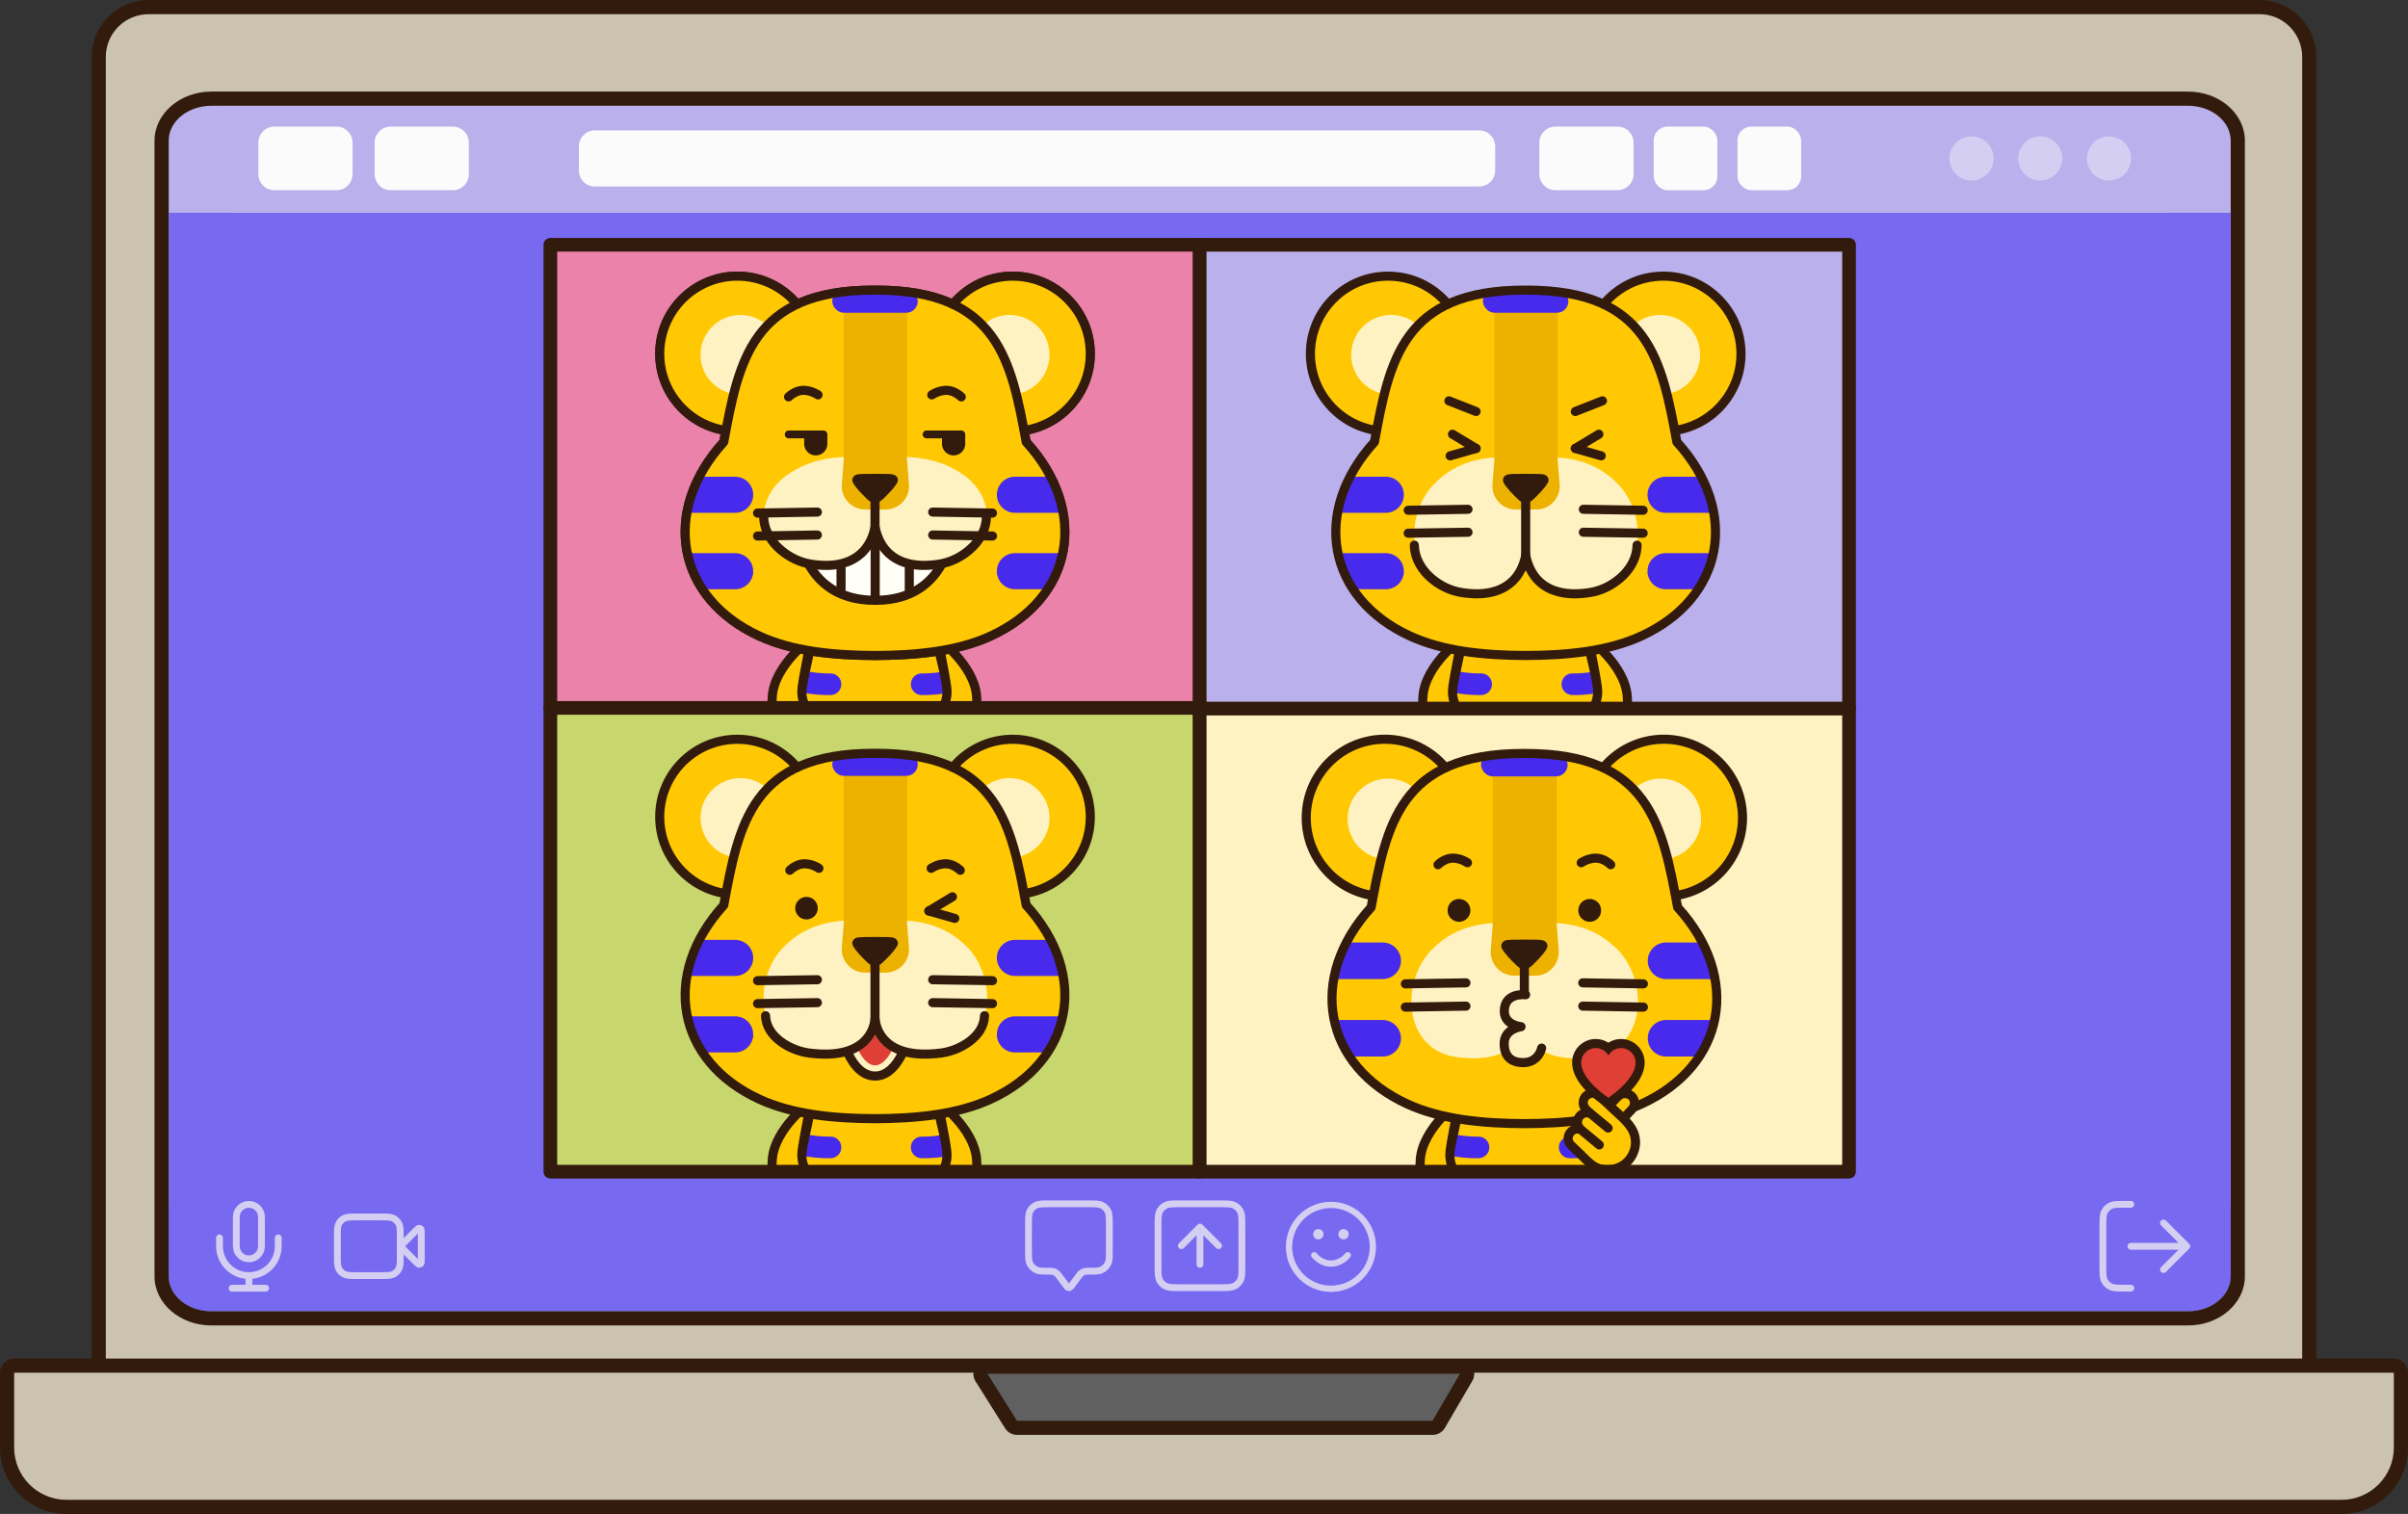
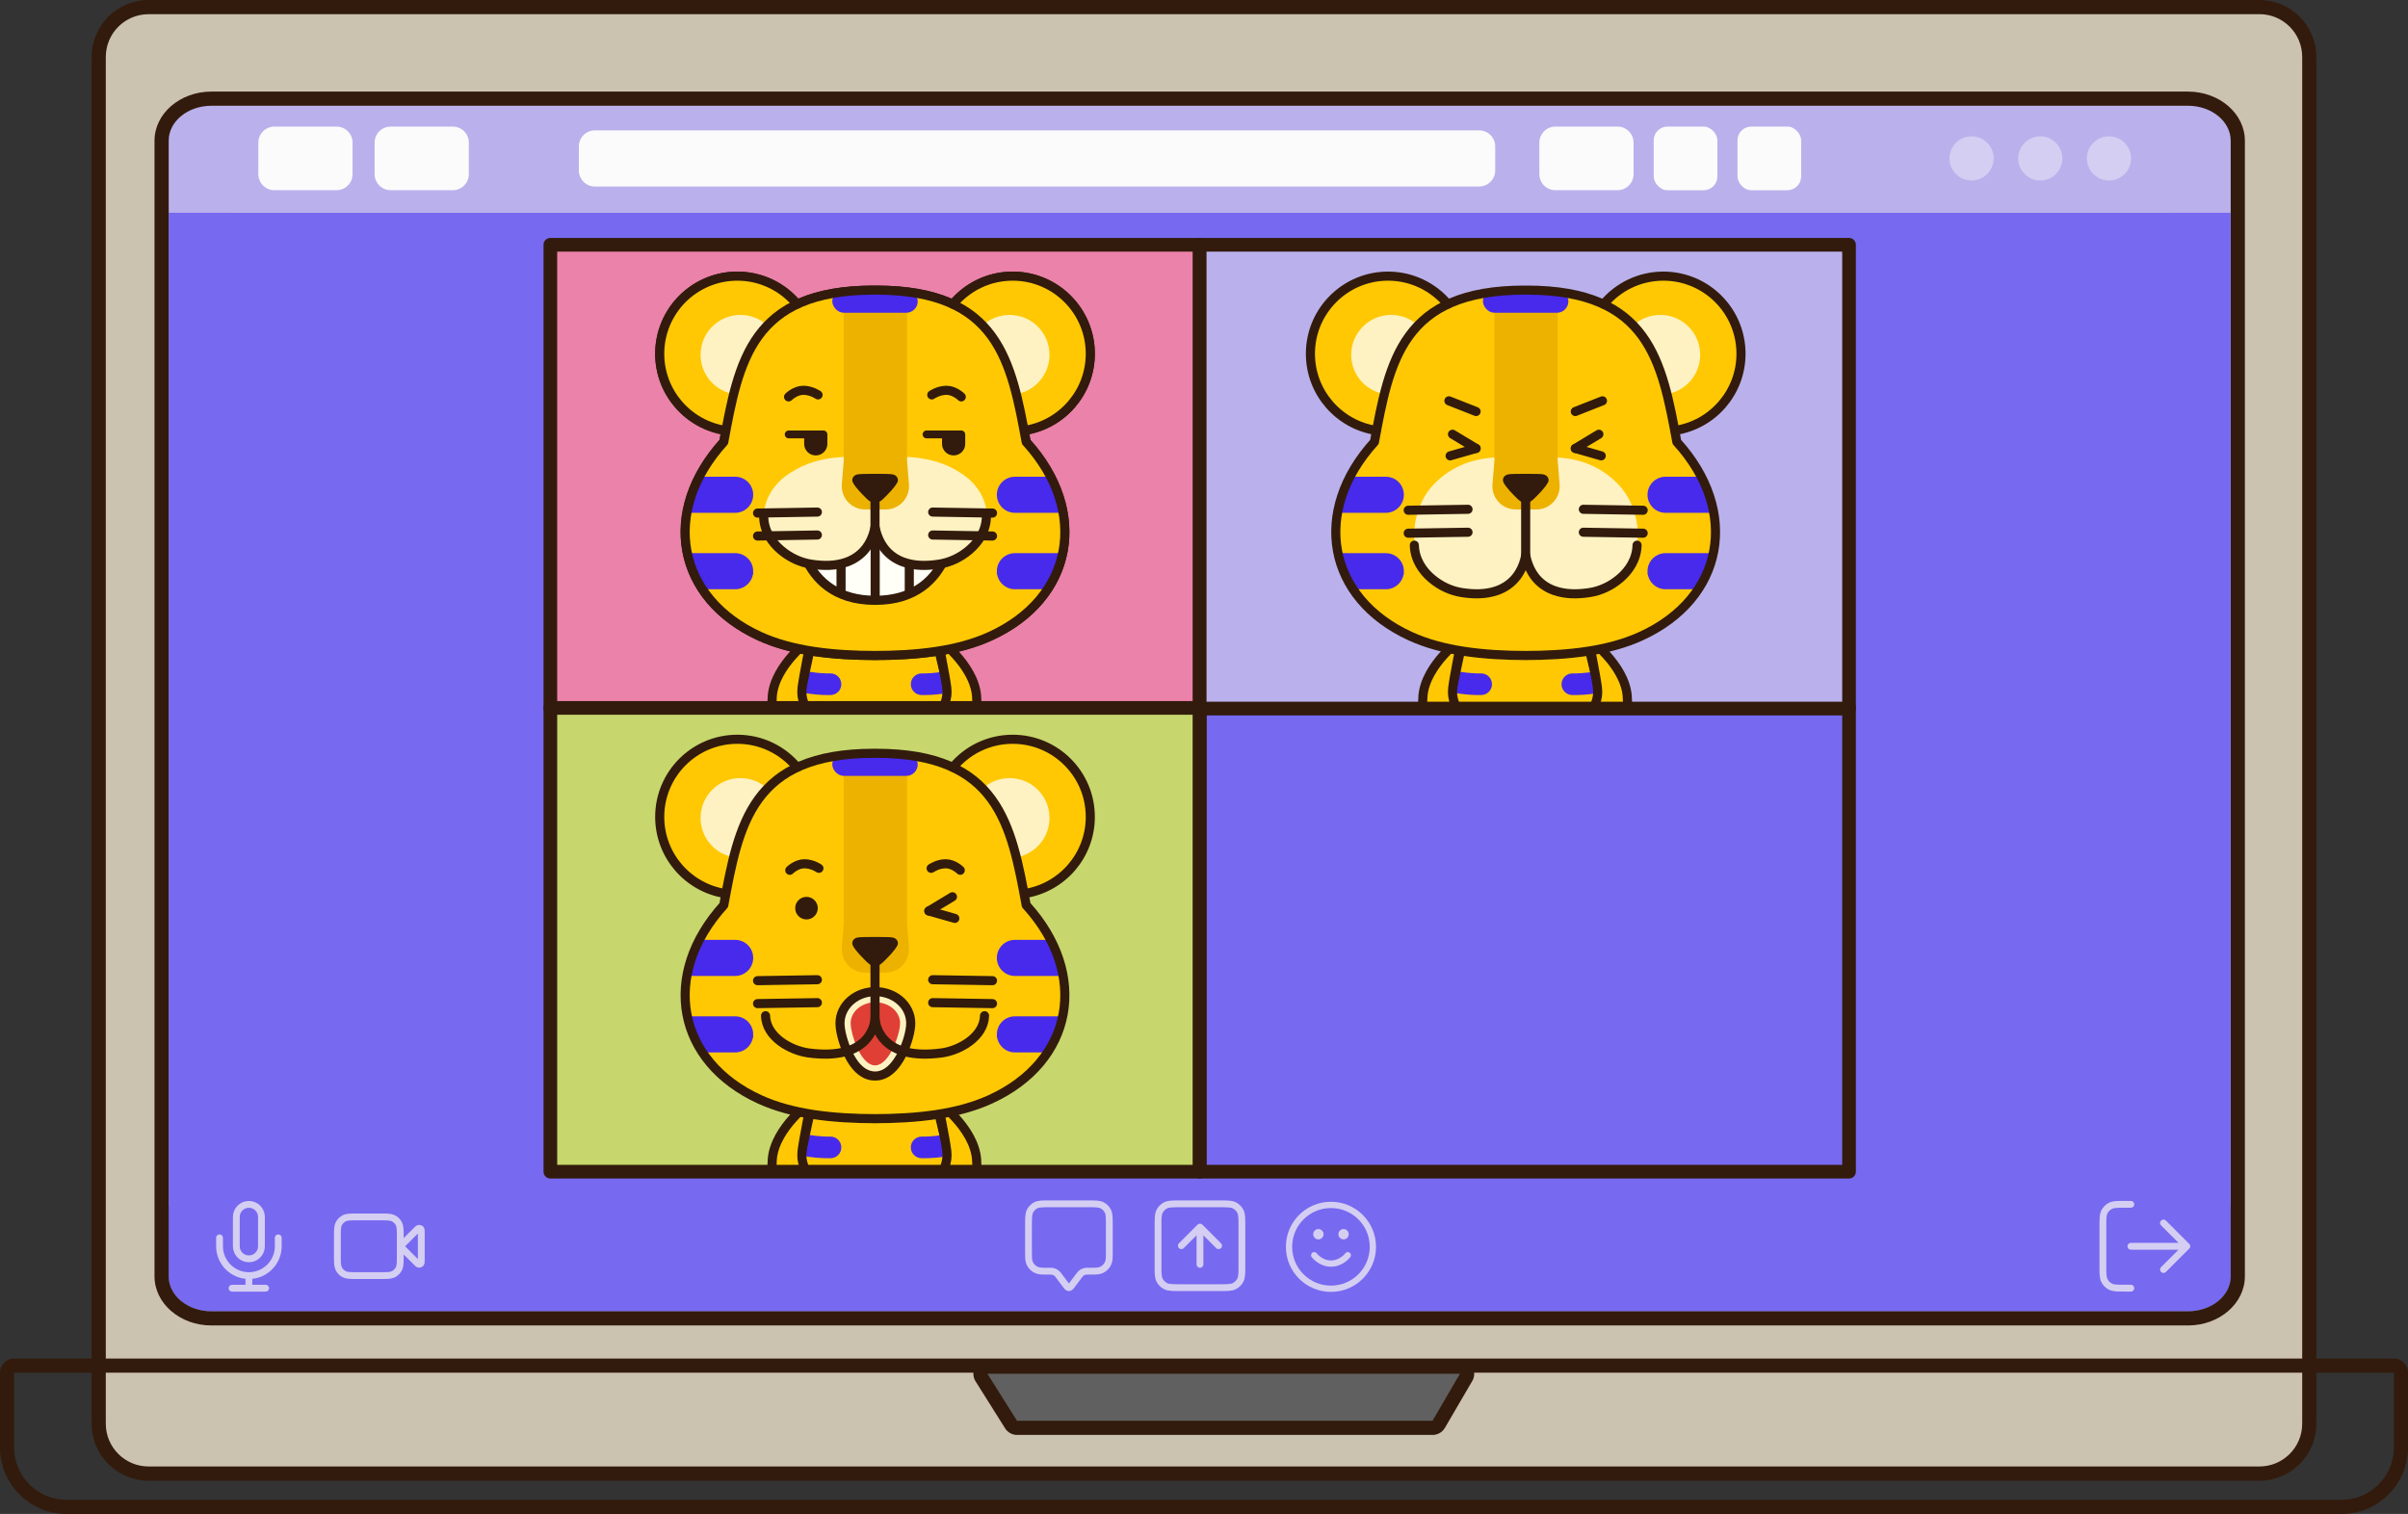
<svg xmlns="http://www.w3.org/2000/svg" id="Capa_2" data-name="Capa 2" viewBox="0 0 528.93 332.58">
  <rect x="0" y="0" width="528.93" height="332.58" fill="#333333" stroke="none" />
  <defs>
    <style>      .cls-1 {        fill: #7769f0;      }      .cls-2, .cls-3 {        fill: #fffef7;      }      .cls-4 {        clip-path: url(#clippath-4);      }      .cls-5 {        fill: #fff2c2;      }      .cls-6 {        fill: #d7d7d7;      }      .cls-7, .cls-8, .cls-9 {        fill: #ffc803;      }      .cls-10 {        fill: #321b0c;      }      .cls-11 {        fill: #bab1ec;      }      .cls-12 {        fill: #606060;      }      .cls-8, .cls-13, .cls-14, .cls-15, .cls-3, .cls-16 {        stroke-linejoin: round;      }      .cls-8, .cls-13, .cls-9, .cls-15, .cls-3, .cls-16 {        stroke-linecap: round;      }      .cls-8, .cls-14, .cls-9, .cls-3, .cls-16 {        stroke: #321b0c;      }      .cls-8, .cls-9, .cls-3, .cls-16 {        stroke-width: 2px;      }      .cls-17, .cls-18, .cls-19, .cls-20 {        fill: #482aec;      }      .cls-21 {        fill: #fbfbfb;      }      .cls-22 {        clip-path: url(#clippath-1);      }      .cls-23 {        fill: #f2f2f2;      }      .cls-24, .cls-25 {        fill: #e03f36;      }      .cls-26 {        fill: #c7d76d;      }      .cls-18 {        stroke-width: .61px;      }      .cls-18, .cls-25, .cls-19, .cls-9, .cls-20 {        stroke-miterlimit: 10;      }      .cls-18, .cls-19, .cls-20 {        stroke: #482aec;      }      .cls-25 {        stroke: #e03f36;      }      .cls-13 {        stroke-width: 1.5px;      }      .cls-13, .cls-14, .cls-15, .cls-16 {        fill: none;      }      .cls-13, .cls-15 {        stroke: #d4cef2;      }      .cls-27 {        clip-path: url(#clippath-3);      }      .cls-19 {        stroke-width: .61px;      }      .cls-28 {        fill: #edb200;      }      .cls-29 {        fill: #ccc2b0;      }      .cls-14 {        stroke-width: 3px;      }      .cls-30 {        fill: #eb82aa;      }      .cls-31 {        clip-path: url(#clippath-2);      }      .cls-15 {        stroke-width: 1.38px;      }      .cls-32 {        fill: #d4cef2;      }      .cls-33 {        fill: #ccc2b0;      }      .cls-34 {        clip-path: url(#clippath);      }      .cls-20 {        stroke-width: .62px;      }    </style>
    <clipPath id="clippath">
      <path class="cls-23" d="M37.05,280.38c0,4.24,4.2,7.68,9.38,7.68h434.18c5.18,0,9.38-3.44,9.38-7.68V30.91c0-4.24-4.2-7.68-9.38-7.68H46.43c-5.18,0-9.38,3.44-9.38,7.68v249.47Z" />
    </clipPath>
    <clipPath id="clippath-1">
      <rect class="cls-14" x="120.89" y="53.77" width="142.63" height="101.88" />
    </clipPath>
    <clipPath id="clippath-2">
      <rect class="cls-14" x="120.89" y="155.51" width="142.63" height="101.88" />
    </clipPath>
    <clipPath id="clippath-3">
-       <rect class="cls-14" x="263.52" y="155.51" width="142.63" height="101.88" />
-     </clipPath>
+       </clipPath>
    <clipPath id="clippath-4">
      <rect class="cls-14" x="263.52" y="53.77" width="142.63" height="101.88" />
    </clipPath>
  </defs>
  <g id="Escenas">
    <g>
      <g>
        <g>
          <path class="cls-33" d="M32.63,1.56h463.67c6.04,0,10.95,4.91,10.95,10.95v300.26c0,6.04-4.91,10.95-10.95,10.95H32.63c-6.04,0-10.95-4.91-10.95-10.95V12.51c0-6.04,4.91-10.95,10.95-10.95Z" />
          <path class="cls-10" d="M496.3,3.11c5.19,0,9.39,4.21,9.39,9.39v300.26c0,5.19-4.21,9.39-9.39,9.39H32.63c-5.19,0-9.39-4.21-9.39-9.39V12.51c0-5.19,4.21-9.39,9.39-9.39h463.67M496.3,0H32.63c-6.9,0-12.5,5.61-12.5,12.51v300.26c0,6.9,5.61,12.51,12.5,12.51h463.67c6.9,0,12.5-5.61,12.5-12.51V12.51c0-6.9-5.61-12.51-12.5-12.51h0Z" />
        </g>
        <g>
-           <path class="cls-29" d="M14.59,331.02c-7.19,0-13.03-5.85-13.03-13.03v-16.44c0-.86.7-1.56,1.56-1.56h522.7c.86,0,1.56.7,1.56,1.56v16.44c0,7.19-5.85,13.03-13.03,13.03H14.59Z" />
          <path class="cls-10" d="M525.82,301.55v16.44c0,6.34-5.14,11.48-11.48,11.48H14.59c-6.34,0-11.48-5.14-11.48-11.48v-16.44h522.7M525.82,298.44H3.11c-1.72,0-3.11,1.39-3.11,3.11v16.44c0,8.04,6.54,14.59,14.59,14.59h499.75c8.04,0,14.59-6.54,14.59-14.59v-16.44c0-1.72-1.39-3.11-3.11-3.11h0Z" />
        </g>
        <g>
          <path class="cls-12" d="M223.39,313.66c-.54,0-1.03-.28-1.32-.73l-6.49-10.32c-.3-.48-.32-1.08-.04-1.58.27-.5.8-.8,1.36-.8h103.78c.56,0,1.07.3,1.35.78.28.48.28,1.08,0,1.56l-6.02,10.32c-.28.48-.79.77-1.34.77h-91.27Z" />
          <path class="cls-10" d="M320.68,301.79h0M320.68,301.79l-6.02,10.32h-91.27l-6.49-10.32h103.78M320.69,298.67h-103.78c-1.13,0-2.18.62-2.72,1.61-.55.99-.51,2.2.09,3.16l6.49,10.32c.57.91,1.56,1.46,2.64,1.46h91.27c1.11,0,2.13-.59,2.69-1.54l5.97-10.22c.31-.48.48-1.05.48-1.66,0-1.72-1.39-3.11-3.11-3.11h0ZM320.68,304.9h0,0Z" />
        </g>
      </g>
      <g>
        <g>
          <path class="cls-23" d="M37.05,280.38c0,4.24,4.2,7.68,9.38,7.68h434.18c5.18,0,9.38-3.44,9.38-7.68V30.91c0-4.24-4.2-7.68-9.38-7.68H46.43c-5.18,0-9.38,3.44-9.38,7.68v249.47Z" />
          <g class="cls-34">
            <path class="cls-1" d="M39.16,21.46h448.71c1.16,0,2.11.95,2.11,2.11v264.44c0,1.16-.95,2.11-2.11,2.11H39.16c-1.16,0-2.11-.95-2.11-2.11V23.57c0-1.16.95-2.11,2.11-2.11Z" />
            <g>
              <rect class="cls-6" x="50.95" y="22.95" width="425.47" height="23.78" />
              <rect class="cls-11" x="36.86" y="20.62" width="454.83" height="26.12" />
              <rect class="cls-1" x="36.86" y="264.84" width="454.83" height="26.12" />
              <g>
                <circle class="cls-32" cx="463.25" cy="34.8" r="4.85" />
                <path class="cls-32" d="M443.31,34.8c0,2.68,2.17,4.85,4.85,4.85,2.68,0,4.84-2.17,4.84-4.85,0-2.68-2.17-4.85-4.84-4.85s-4.85,2.17-4.85,4.85Z" />
                <circle class="cls-32" cx="433.07" cy="34.8" r="4.85" />
              </g>
              <rect class="cls-21" x="381.65" y="27.81" width="13.98" height="13.98" rx="3.02" ry="3.02" />
              <rect class="cls-21" x="363.25" y="27.81" width="13.98" height="13.98" rx="3.02" ry="3.02" />
              <path class="cls-21" d="M341.65,27.81h13.65c1.94,0,3.52,1.58,3.52,3.52v6.93c0,1.95-1.58,3.52-3.52,3.52h-13.65c-1.95,0-3.52-1.58-3.52-3.52v-6.93c0-1.94,1.58-3.52,3.52-3.52Z" />
              <g>
                <path class="cls-21" d="M85.81,27.81h13.65c1.94,0,3.52,1.58,3.52,3.52v6.93c0,1.95-1.58,3.52-3.52,3.52h-13.65c-1.94,0-3.52-1.58-3.52-3.52v-6.93c0-1.94,1.58-3.52,3.52-3.52Z" />
                <path class="cls-21" d="M60.27,27.81h13.65c1.94,0,3.52,1.58,3.52,3.52v6.93c0,1.95-1.58,3.52-3.52,3.52h-13.65c-1.95,0-3.52-1.58-3.52-3.52v-6.93c0-1.95,1.58-3.52,3.52-3.52Z" />
              </g>
              <path class="cls-21" d="M130.67,28.64h194.24c1.95,0,3.52,1.58,3.52,3.52v5.29c0,1.94-1.58,3.52-3.52,3.52h-194.24c-1.95,0-3.52-1.58-3.52-3.52v-5.29c0-1.94,1.58-3.52,3.52-3.52Z" />
              <g>
                <g>
                  <path id="mic" class="cls-13" d="M61.12,271.93v1.84c0,3.56-2.89,6.45-6.45,6.45M48.22,271.93v1.84c0,3.56,2.89,6.45,6.45,6.45M54.67,280.22v2.76M50.98,282.99h7.37M54.67,276.54c-1.53,0-2.76-1.24-2.76-2.76v-6.45c0-1.53,1.24-2.76,2.76-2.76s2.76,1.24,2.76,2.76v6.45c0,1.53-1.24,2.76-2.76,2.76Z" />
                  <g id="camera">
                    <path class="cls-13" d="M92.54,270.95c0-.56,0-.84-.11-.97-.1-.11-.24-.17-.39-.16-.17.01-.37.21-.76.61l-3.35,3.35,3.35,3.35c.39.39.59.59.76.61.15.01.29-.05.39-.16.11-.13.11-.41.11-.97v-5.65Z" />
                    <path class="cls-13" d="M74.11,271.75c0-1.55,0-2.32.3-2.91.26-.52.69-.94,1.21-1.21.59-.3,1.37-.3,2.91-.3h4.97c1.55,0,2.32,0,2.91.3.52.26.94.69,1.21,1.21.3.59.3,1.37.3,2.91v4.05c0,1.55,0,2.32-.3,2.91-.26.52-.69.94-1.21,1.21-.59.3-1.37.3-2.91.3h-4.97c-1.55,0-2.32,0-2.91-.3-.52-.26-.94-.69-1.21-1.21-.3-.59-.3-1.37-.3-2.91v-4.05Z" />
                  </g>
                </g>
                <path id="log_out" data-name="log out" class="cls-13" d="M475.22,278.89l5.12-5.12M480.34,273.78l-5.12-5.12M480.34,273.78h-12.28M468.05,264.56h-1.23c-1.72,0-2.58,0-3.24.33-.58.29-1.05.76-1.34,1.34-.33.66-.33,1.52-.33,3.24v8.6c0,1.72,0,2.58.33,3.24.29.58.76,1.05,1.34,1.34.66.33,1.52.33,3.24.33h1.23" />
                <g>
                  <path class="cls-13" d="M267.67,273.65l-4.09-4.09M263.58,269.56l-4.09,4.09M263.58,269.56v8.19M259.28,282.87h8.6c1.72,0,2.58,0,3.24-.33.58-.29,1.05-.76,1.34-1.34.33-.66.33-1.52.33-3.24v-8.6c0-1.72,0-2.58-.33-3.24-.29-.58-.76-1.05-1.34-1.34-.66-.33-1.52-.33-3.24-.33h-8.6c-1.72,0-2.58,0-3.24.33-.58.29-1.05.76-1.34,1.34-.33.66-.33,1.52-.33,3.24v8.6c0,1.72,0,2.58.33,3.24.29.58.76,1.05,1.34,1.34.66.33,1.52.33,3.24.33Z" />
                  <path class="cls-13" d="M225.92,269.18c0-1.66,0-2.49.32-3.12.28-.56.74-1.01,1.29-1.29.63-.32,1.46-.32,3.12-.32h8.29c1.66,0,2.49,0,3.12.32.56.28,1.01.74,1.29,1.29.32.63.32,1.46.32,3.12v5.63c0,1.38,0,2.07-.23,2.61-.3.73-.88,1.3-1.6,1.6-.54.23-1.23.23-2.61.23-.48,0-.72,0-.95.05-.3.07-.58.21-.81.41-.18.15-.32.34-.61.73l-1.44,1.92c-.21.29-.32.43-.45.48-.11.04-.24.04-.36,0-.13-.05-.24-.19-.45-.48l-1.44-1.92c-.29-.39-.43-.58-.61-.73-.24-.2-.51-.34-.81-.41-.22-.05-.46-.05-.95-.05-1.38,0-2.07,0-2.61-.23-.73-.3-1.3-.88-1.6-1.6-.23-.54-.23-1.23-.23-2.61v-5.63Z" />
                  <path class="cls-15" d="M288.67,275.74s1.38,1.84,3.69,1.84,3.69-1.84,3.69-1.84M295.11,271.13h0M289.59,271.13h0M301.56,273.9c0,5.09-4.12,9.21-9.21,9.21s-9.21-4.12-9.21-9.21,4.12-9.21,9.21-9.21,9.21,4.12,9.21,9.21ZM295.58,271.13c0,.25-.21.46-.46.46s-.46-.21-.46-.46.21-.46.46-.46.46.21.46.46ZM290.05,271.13c0,.25-.21.46-.46.46s-.46-.21-.46-.46.21-.46.46-.46.46.21.46.46Z" />
                </g>
              </g>
            </g>
          </g>
        </g>
        <g>
          <g>
            <g class="cls-22">
              <g>
                <rect class="cls-30" x="120.89" y="53.4" width="142.63" height="101.88" />
                <g>
                  <g>
                    <path class="cls-7" d="M210.88,164.1c.01,1.95-.15,3.77-.61,5.32-.21.74-.49,1.43-.84,2.04-.61,1.06-1.29,2.03-2.02,2.91h-30.84c-.43-.66-.82-1.38-1.17-2.16-1.28-2.86-1.86-5.59-1.94-8.33-.18-5.56,1.65-11.1,3.63-17.59.76-2.51.95-4.71,1.07-4.71,0,0,12.86,3.05,27.75,0,0,0,.47,1.26,1.13,3.28.45,1.37.96,3.07,1.48,4.98.42,1.52.82,3.16,1.18,4.85.35,1.67.66,3.4.87,5.09.18,1.4.28,2.78.3,4.1,0,.07,0,.15,0,.22Z" />
                    <g>
                      <path class="cls-17" d="M210.57,161.32c-1.04.18-2.04.31-2.98.4-2.66.25-4.73.19-5.23.17-1.31-.05-2.34-1.16-2.28-2.47.05-1.31,1.15-2.34,2.47-2.28,1.45.05,4.28-.02,7.16-.51.35,1.54.66,3.13.87,4.69Z" />
                      <path class="cls-17" d="M210.88,165.3c.02,1.8-.15,3.47-.61,4.9-.78.11-1.53.2-2.25.26-3.09.29-5.41.23-5.64.23-1.31-.03-2.35-1.12-2.31-2.44.03-1.31,1.13-2.35,2.44-2.31,1.67.04,5.01-.07,8.37-.64Z" />
                      <path class="cls-17" d="M208.53,152.16c-.99.19-1.93.31-2.77.39-1.72.16-3.02.14-3.38.13-1.31-.03-2.35-1.13-2.31-2.44.04-1.31,1.12-2.34,2.44-2.31.93.03,2.67-.05,4.54-.35.44,1.26.97,2.83,1.48,4.59Z" />
                    </g>
                    <g>
                      <path class="cls-17" d="M174.3,161.32c1.04.18,2.04.31,2.98.4,2.66.25,4.73.19,5.23.17,1.31-.05,2.34-1.16,2.28-2.47-.05-1.31-1.15-2.34-2.47-2.28-1.45.05-4.28-.02-7.16-.51-.35,1.54-.66,3.13-.87,4.69Z" />
                      <path class="cls-17" d="M174,165.3c-.02,1.8.15,3.47.61,4.9.78.11,1.53.2,2.25.26,3.09.29,5.41.23,5.64.23,1.31-.03,2.35-1.12,2.31-2.44-.03-1.31-1.13-2.35-2.44-2.31-1.67.04-5.01-.07-8.37-.64Z" />
                      <path class="cls-17" d="M176.34,152.16c.99.19,1.93.31,2.77.39,1.72.16,3.02.14,3.38.13,1.31-.03,2.35-1.13,2.31-2.44-.04-1.31-1.12-2.34-2.44-2.31-.93.03-2.67-.05-4.54-.35-.44,1.26-.97,2.83-1.48,4.59Z" />
                    </g>
                    <path class="cls-16" d="M178.17,141.57s-3.36,15.46-4.16,19.26c-.23,1.06-.37,2.07-.44,3.05-.34,4.38.83,7.84,2.73,10.49" />
                    <path class="cls-16" d="M208.17,174.37c1.91-2.66,3.06-6.11,2.73-10.49-.07-.96-.21-1.98-.44-3.05-.8-3.8-4.54-19.26-4.54-19.26" />
                  </g>
                  <g>
                    <path class="cls-8" d="M190.24,167.09c-1.01,2.19-6.07,3.01-11.23.4-5.76-2.92-10-7.28-9.37-14.62.59-6.9,8.54-12.64,8.54-12.64,0,0-1.69,8.32-1.99,10.81-.65,5.22,4.07,7.96,7.91,9.36,6.77,2.46,6.68,5.53,6.15,6.69Z" />
                    <path class="cls-8" d="M193.91,167.09c1.01,2.19,6.07,3.01,11.23.4,5.76-2.92,10-7.28,9.37-14.62-.59-6.9-8.54-12.64-8.54-12.64,0,0,1.69,8.32,1.99,10.81.65,5.22-4.07,7.96-7.91,9.36-6.77,2.46-6.68,5.53-6.15,6.69Z" />
                  </g>
                  <g>
                    <g>
                      <path class="cls-7" d="M192.65,144c-9.87,0-18.7-1.01-25.77-4.24-18.23-8.33-21.81-27.36-7.9-42.67,3.28-17.69,6.1-33.36,32.97-33.36h.49c26.87,0,29.7,15.67,32.97,33.36,13.92,15.31,10.34,34.35-7.9,42.67-7.07,3.23-15.9,4.24-25.77,4.24" />
                      <path class="cls-5" d="M206.98,129.57c-14.79,1.94-14.79-7.75-14.79-7.75,0,0,0,9.69-14.61,7.75-11.64-1.54-12.4-16.46-5.29-23.45,6.87-6.77,14.79-5.62,19.99-5.62s13.12-1.16,19.99,5.62c7.1,7,6.34,21.93-5.29,23.45Z" />
                      <path class="cls-16" d="M167.75,119.76c.07,3.12,1.79,5.63,3.75,7.29,1.99,1.7,4.32,2.76,6.7,3.13,2.58.39,5.28.44,7.8-.47,1.59-.58,3.1-1.58,4.25-3.1.8-1.06,1.41-2.35,1.77-3.75.07-.28.14-.57.19-.86.05.29.12.58.19.86.37,1.39.97,2.68,1.77,3.75,1.15,1.53,2.66,2.53,4.25,3.1,2.52.91,5.22.86,7.8.47,2.38-.36,4.71-1.43,6.7-3.13,1.96-1.67,3.68-4.17,3.75-7.29" />
                      <path class="cls-28" d="M192.3,111.92h-2.28c-2.99,0-5.35-2.55-5.11-5.54l.42-5.18v-37.1s6.88,0,13.91,0v37.1s.42,5.18.42,5.18c.24,2.98-2.12,5.54-5.11,5.54h-2.28" />
                      <g>
                        <rect class="cls-18" x="183.12" y="63.98" width="18.16" height="4.42" rx="2.21" ry="2.21" />
                        <g>
                          <path class="cls-18" d="M165.14,108.69c0,2.02-1.64,3.66-3.66,3.66h-9.68c-.18,0-.36-.01-.53-.04.46-2.43,1.3-4.87,2.52-7.28h7.69c1.01,0,1.93.41,2.59,1.07.66.66,1.07,1.58,1.07,2.59Z" />
                          <path class="cls-18" d="M219.27,108.69c0,2.02,1.64,3.66,3.66,3.66h9.68c.18,0,.36-.01.53-.04-.46-2.43-1.3-4.87-2.52-7.28h-7.69c-1.01,0-1.93.41-2.59,1.07-.66.66-1.07,1.58-1.07,2.59Z" />
                        </g>
                        <g>
                          <path class="cls-18" d="M165.14,125.48c0,2.02-1.64,3.66-3.66,3.66h-7.05c-1.46-2.28-2.48-4.74-3.05-7.3.14-.02.28-.02.42-.02h9.68c1.01,0,1.93.41,2.59,1.07.66.66,1.07,1.58,1.07,2.59Z" />
                          <path class="cls-18" d="M219.27,125.48c0,2.02,1.64,3.66,3.66,3.66h7.05c1.46-2.28,2.48-4.74,3.05-7.3-.14-.02-.28-.02-.42-.02h-9.68c-1.01,0-1.93.41-2.59,1.07-.66.66-1.07,1.58-1.07,2.59Z" />
                        </g>
                      </g>
                    </g>
                    <g>
                      <path class="cls-7" d="M175.67,66.9s-3.42.97-7.02,4.7c-1.62,1.68-3.27,3.91-4.65,6.85-.78,1.66-1.72,4.98-2.53,8.18-1.02,4.06-1.83,7.93-1.83,7.93-8.61-.83-14.73-8.08-14.73-16.91,0-9.38,8.22-16.99,17.61-16.99,4.84,0,10.06,3,13.15,6.25Z" />
                      <path class="cls-5" d="M168.66,71.59c-1.62,1.68-3.27,3.91-4.65,6.85-.78,1.66-1.72,4.98-2.53,8.18-4.29-.57-7.6-4.24-7.6-8.68,0-4.84,3.92-8.76,8.76-8.76,2.33,0,4.46.91,6.03,2.4Z" />
                      <path class="cls-16" d="M159.37,94.56c-8.19-1.25-14.46-8.32-14.46-16.85,0-9.42,7.63-17.05,17.05-17.05,5.27,0,9.98,2.39,13.11,6.15" />
                      <path class="cls-7" d="M208.74,66.9s3.42.97,7.02,4.7c1.62,1.68,3.27,3.91,4.65,6.85.78,1.66,1.72,4.98,2.53,8.18,1.02,4.06,1.83,7.93,1.83,7.93,8.61-.83,14.73-8.08,14.73-16.91,0-9.38-8.22-16.99-17.61-16.99-4.84,0-10.06,3-13.15,6.25Z" />
                      <path class="cls-5" d="M215.75,71.59c1.62,1.68,3.27,3.91,4.65,6.85.78,1.66,1.72,4.98,2.53,8.18,4.29-.57,7.6-4.24,7.6-8.68,0-4.84-3.92-8.76-8.76-8.76-2.33,0-4.46.91-6.03,2.4Z" />
                      <path class="cls-16" d="M225.03,94.56c8.19-1.25,14.46-8.32,14.46-16.85,0-9.42-7.63-17.05-17.05-17.05-5.27,0-9.98,2.39-13.11,6.15" />
                    </g>
                    <path class="cls-16" d="M192.65,144c-9.87,0-18.7-1.01-25.77-4.24-18.23-8.33-21.81-27.36-7.9-42.67,3.28-17.69,6.1-33.36,32.97-33.36h.49c26.87,0,29.7,15.67,32.97,33.36,13.92,15.31,10.34,34.35-7.9,42.67-7.07,3.23-15.9,4.24-25.77,4.24" />
                    <g>
                      <g>
                        <line class="cls-16" x1="181.31" y1="90.4" x2="175.34" y2="88.05" />
                        <line class="cls-16" x1="203.1" y1="90.4" x2="209.07" y2="88.05" />
                      </g>
                      <g>
                        <line class="cls-16" x1="204.87" y1="111.88" x2="218.01" y2="112.09" />
                        <line class="cls-16" x1="204.87" y1="116.92" x2="218.01" y2="117.13" />
                        <line class="cls-16" x1="179.54" y1="111.88" x2="166.4" y2="112.09" />
                        <line class="cls-16" x1="179.54" y1="116.92" x2="166.4" y2="117.13" />
                      </g>
                      <line class="cls-16" x1="192.2" y1="109.53" x2="192.2" y2="121.75" />
                      <path class="cls-10" d="M197.05,106.06c-.66,1.2-2.03,2.52-2.91,3.4-.55.55-1.15,1.04-1.93,1.04s-1.38-.49-1.93-1.04c-.88-.88-2.25-2.2-2.91-3.4-.45-.81.06-1.67.97-1.85.55-.11,2.21-.12,3.86-.12h.04c1.64,0,3.3,0,3.86.12.9.18,1.42,1.04.97,1.85Z" />
                      <g>
                        <g>
                          <path class="cls-16" d="M203.1,98.51l5.18-3.12-5.18,3.12Z" />
                          <line class="cls-16" x1="203.1" y1="98.51" x2="208.8" y2="100.14" />
                        </g>
                        <g>
                          <path class="cls-16" d="M181.31,98.51l-5.18-3.12,5.18,3.12Z" />
                          <line class="cls-16" x1="181.31" y1="98.51" x2="175.61" y2="100.14" />
                        </g>
                      </g>
                    </g>
                  </g>
                  <g>
                    <g>
                      <path class="cls-7" d="M192.65,144c-9.87,0-18.7-1.01-25.77-4.24-18.23-8.33-21.81-27.36-7.9-42.67,3.28-17.69,6.1-33.36,32.97-33.36h.49c26.87,0,29.7,15.67,32.97,33.36,13.92,15.31,10.34,34.35-7.9,42.67-7.07,3.23-15.9,4.24-25.77,4.24" />
                      <g>
                        <g>
                          <path class="cls-2" d="M192.19,131.87c-9.02,0-13.21-4.92-15.14-9.04-1.41-3.01-2.05-6.8-1.81-10.65l.06-.94h33.88l.06.94c.24,3.85-.41,7.64-1.81,10.65-1.93,4.13-6.12,9.04-15.14,9.04h-.09Z" />
                          <path class="cls-10" d="M208.24,112.24c.23,3.73-.39,7.32-1.72,10.16-2.34,5-6.85,8.47-14.23,8.47h-.09c-7.38,0-11.9-3.47-14.23-8.47-1.33-2.84-1.96-6.43-1.72-10.16h32M210.12,110.24h-35.76l-.12,1.88c-.25,4.02.43,7.97,1.91,11.14,2.05,4.39,6.5,9.62,16.04,9.62h.09c9.54,0,13.99-5.23,16.04-9.62,1.48-3.16,2.16-7.12,1.91-11.14l-.12-1.88h0Z" />
                        </g>
                        <g>
                          <line class="cls-3" x1="192.24" y1="112.46" x2="192.24" y2="130.87" />
                          <line class="cls-3" x1="199.73" y1="118.81" x2="199.73" y2="129.8" />
                          <line class="cls-3" x1="184.74" y1="118.81" x2="184.74" y2="129.8" />
                        </g>
                      </g>
                      <path class="cls-5" d="M206.98,123.27c-14.79,1.53-14.79-6.1-14.79-6.1,0,0,0,7.63-14.61,6.1-11.64-1.22-12.4-12.96-5.29-18.47,6.87-5.33,14.79-4.42,19.99-4.42s13.12-.91,19.99,4.42c7.1,5.51,6.34,17.26-5.29,18.47Z" />
                      <path class="cls-16" d="M167.75,113.52c.07,3.12,1.79,5.63,3.75,7.29,1.99,1.7,4.32,2.76,6.7,3.13,2.58.39,5.28.44,7.8-.47,1.59-.58,3.1-1.58,4.25-3.1.8-1.06,1.41-2.35,1.77-3.75.07-.28.14-.57.19-.86.05.29.12.58.19.86.37,1.39.97,2.68,1.77,3.75,1.15,1.53,2.66,2.53,4.25,3.1,2.52.91,5.22.86,7.8.47,2.38-.36,4.71-1.43,6.7-3.13s3.68-4.17,3.75-7.29" />
                      <path class="cls-28" d="M192.3,111.92h-2.28c-2.99,0-5.35-2.55-5.11-5.54l.42-5.18v-37.1s6.88,0,13.91,0v37.1s.42,5.18.42,5.18c.24,2.98-2.12,5.54-5.11,5.54h-2.28" />
                      <g>
                        <rect class="cls-19" x="183.12" y="63.98" width="18.16" height="4.42" rx="2.21" ry="2.21" />
                        <g>
                          <path class="cls-19" d="M165.14,108.69c0,2.02-1.64,3.66-3.66,3.66h-9.68c-.18,0-.36-.01-.53-.04.46-2.43,1.3-4.87,2.52-7.28h7.69c1.01,0,1.93.41,2.59,1.07.66.66,1.07,1.58,1.07,2.59Z" />
                          <path class="cls-19" d="M219.27,108.69c0,2.02,1.64,3.66,3.66,3.66h9.68c.18,0,.36-.01.53-.04-.46-2.43-1.3-4.87-2.52-7.28h-7.69c-1.01,0-1.93.41-2.59,1.07-.66.66-1.07,1.58-1.07,2.59Z" />
                        </g>
                        <g>
                          <path class="cls-19" d="M165.14,125.48c0,2.02-1.64,3.66-3.66,3.66h-7.05c-1.46-2.28-2.48-4.74-3.05-7.3.14-.02.28-.02.42-.02h9.68c1.01,0,1.93.41,2.59,1.07.66.66,1.07,1.58,1.07,2.59Z" />
                          <path class="cls-19" d="M219.27,125.48c0,2.02,1.64,3.66,3.66,3.66h7.05c1.46-2.28,2.48-4.74,3.05-7.3-.14-.02-.28-.02-.42-.02h-9.68c-1.01,0-1.93.41-2.59,1.07-.66.66-1.07,1.58-1.07,2.59Z" />
                        </g>
                      </g>
                    </g>
                    <g>
                      <path class="cls-7" d="M175.67,66.9s-3.42.97-7.02,4.7c-1.62,1.68-3.27,3.91-4.65,6.85-.78,1.66-1.72,4.98-2.53,8.18-1.02,4.06-1.83,7.93-1.83,7.93-8.61-.83-14.73-8.08-14.73-16.91,0-9.38,8.22-16.99,17.61-16.99,4.84,0,10.06,3,13.15,6.25Z" />
                      <path class="cls-5" d="M168.66,71.59c-1.62,1.68-3.27,3.91-4.65,6.85-.78,1.66-1.72,4.98-2.53,8.18-4.29-.57-7.6-4.24-7.6-8.68,0-4.84,3.92-8.76,8.76-8.76,2.33,0,4.46.91,6.03,2.4Z" />
                      <path class="cls-16" d="M159.37,94.56c-8.19-1.25-14.46-8.32-14.46-16.85,0-9.42,7.63-17.05,17.05-17.05,5.27,0,9.98,2.39,13.11,6.15" />
                      <path class="cls-7" d="M208.74,66.9s3.42.97,7.02,4.7c1.62,1.68,3.27,3.91,4.65,6.85.78,1.66,1.72,4.98,2.53,8.18,1.02,4.06,1.83,7.93,1.83,7.93,8.61-.83,14.73-8.08,14.73-16.91,0-9.38-8.22-16.99-17.61-16.99-4.84,0-10.06,3-13.15,6.25Z" />
                      <path class="cls-5" d="M215.75,71.59c1.62,1.68,3.27,3.91,4.65,6.85.78,1.66,1.72,4.98,2.53,8.18,4.29-.57,7.6-4.24,7.6-8.68,0-4.84-3.92-8.76-8.76-8.76-2.33,0-4.46.91-6.03,2.4Z" />
                      <path class="cls-16" d="M225.03,94.56c8.19-1.25,14.46-8.32,14.46-16.85,0-9.42-7.63-17.05-17.05-17.05-5.27,0-9.98,2.39-13.11,6.15" />
                    </g>
                    <path class="cls-16" d="M192.65,144c-9.87,0-18.7-1.01-25.77-4.24-18.23-8.33-21.81-27.36-7.9-42.67,3.28-17.69,6.1-33.36,32.97-33.36h.49c26.87,0,29.7,15.67,32.97,33.36,13.92,15.31,10.34,34.35-7.9,42.67-7.07,3.23-15.9,4.24-25.77,4.24" />
                    <g>
                      <g>
                        <line class="cls-16" x1="204.87" y1="112.49" x2="218.01" y2="112.71" />
                        <line class="cls-16" x1="204.87" y1="117.53" x2="218.01" y2="117.75" />
                        <line class="cls-16" x1="179.54" y1="112.49" x2="166.4" y2="112.71" />
                        <line class="cls-16" x1="179.54" y1="117.53" x2="166.4" y2="117.75" />
                      </g>
                      <line class="cls-16" x1="192.2" y1="110.5" x2="192.2" y2="118.27" />
                      <path class="cls-10" d="M197.05,106.06c-.66,1.2-2.03,2.52-2.91,3.4-.55.55-1.15,1.04-1.93,1.04s-1.38-.49-1.93-1.04c-.88-.88-2.25-2.2-2.91-3.4-.45-.81.06-1.67.97-1.85.55-.11,2.21-.12,3.86-.12h.04c1.64,0,3.3,0,3.86.12.9.18,1.42,1.04.97,1.85Z" />
                      <g>
                        <path class="cls-10" d="M202.66,95.43c0,.47.38.86.85.86h3.41v1.22c0,1.4,1.14,2.54,2.55,2.54s2.55-1.14,2.55-2.54v-2.08c0-.17-.05-.33-.14-.47-.15-.23-.42-.39-.72-.39h-7.65c-.47,0-.85.39-.85.86Z" />
                        <path class="cls-10" d="M172.38,95.43c0,.47.38.86.85.86h3.41v1.22c0,1.4,1.14,2.54,2.55,2.54,1.41,0,2.55-1.14,2.55-2.54v-2.08c0-.17-.05-.33-.14-.47-.15-.23-.42-.39-.72-.39h-7.65c-.47,0-.85.39-.85.86Z" />
                      </g>
                      <g>
                        <path class="cls-16" d="M179.69,86.75s-1.45-1.01-3.24-1.01-3.24,1.45-3.24,1.45" />
                        <path class="cls-16" d="M204.67,86.75s1.45-1.01,3.24-1.01,3.24,1.45,3.24,1.45" />
                      </g>
                    </g>
                  </g>
                </g>
              </g>
            </g>
            <rect class="cls-14" x="120.89" y="53.77" width="142.63" height="101.88" />
          </g>
          <g>
            <g class="cls-31">
              <g>
                <rect class="cls-26" x="120.89" y="155.51" width="142.63" height="101.88" />
                <g>
                  <g>
                    <path class="cls-7" d="M210.88,265.84c.01,1.95-.15,3.77-.61,5.32-.21.74-.49,1.43-.84,2.04-.61,1.06-1.29,2.03-2.02,2.91h-30.84c-.43-.66-.82-1.38-1.17-2.16-1.28-2.86-1.86-5.59-1.94-8.33-.18-5.56,1.65-11.1,3.63-17.59.76-2.51.95-4.71,1.07-4.71,0,0,12.86,3.05,27.75,0,0,0,.47,1.26,1.13,3.28.45,1.37.96,3.07,1.48,4.98.42,1.52.82,3.16,1.18,4.85.35,1.67.66,3.4.87,5.09.18,1.4.28,2.78.3,4.1,0,.07,0,.15,0,.22Z" />
                    <g>
                      <path class="cls-17" d="M210.57,263.06c-1.04.18-2.04.31-2.98.4-2.66.25-4.73.19-5.23.17-1.31-.05-2.34-1.16-2.28-2.47.05-1.31,1.15-2.34,2.47-2.28,1.45.05,4.28-.02,7.16-.51.35,1.54.66,3.13.87,4.69Z" />
                      <path class="cls-17" d="M210.88,267.05c.02,1.8-.15,3.47-.61,4.9-.78.11-1.53.2-2.25.26-3.09.29-5.41.23-5.64.23-1.31-.03-2.35-1.12-2.31-2.44.03-1.31,1.13-2.35,2.44-2.31,1.67.04,5.01-.07,8.37-.64Z" />
                      <path class="cls-17" d="M208.53,253.91c-.99.19-1.93.31-2.77.39-1.72.16-3.02.14-3.38.13-1.31-.03-2.35-1.13-2.31-2.44.04-1.31,1.12-2.34,2.44-2.31.93.03,2.67-.05,4.54-.35.44,1.26.97,2.83,1.48,4.59Z" />
                    </g>
                    <g>
                      <path class="cls-17" d="M174.3,263.06c1.04.18,2.04.31,2.98.4,2.66.25,4.73.19,5.23.17,1.31-.05,2.34-1.16,2.28-2.47-.05-1.31-1.15-2.34-2.47-2.28-1.45.05-4.28-.02-7.16-.51-.35,1.54-.66,3.13-.87,4.69Z" />
                      <path class="cls-17" d="M174,267.05c-.02,1.8.15,3.47.61,4.9.78.11,1.53.2,2.25.26,3.09.29,5.41.23,5.64.23,1.31-.03,2.35-1.12,2.31-2.44-.03-1.31-1.13-2.35-2.44-2.31-1.67.04-5.01-.07-8.37-.64Z" />
                      <path class="cls-17" d="M176.34,253.91c.99.19,1.93.31,2.77.39,1.72.16,3.02.14,3.38.13,1.31-.03,2.35-1.13,2.31-2.44-.04-1.31-1.12-2.34-2.44-2.31-.93.03-2.67-.05-4.54-.35-.44,1.26-.97,2.83-1.48,4.59Z" />
                    </g>
                    <path class="cls-16" d="M178.17,243.32s-3.36,15.46-4.16,19.26c-.23,1.06-.37,2.07-.44,3.05-.34,4.38.83,7.84,2.73,10.49" />
                    <path class="cls-16" d="M208.17,276.11c1.91-2.66,3.06-6.11,2.73-10.49-.07-.96-.21-1.98-.44-3.05-.8-3.8-4.54-19.26-4.54-19.26" />
                  </g>
                  <g>
                    <path class="cls-8" d="M190.24,268.84c-1.01,2.19-6.07,3.01-11.23.4-5.76-2.92-10-7.28-9.37-14.62.59-6.9,8.54-12.64,8.54-12.64,0,0-1.69,8.32-1.99,10.81-.65,5.22,4.07,7.96,7.91,9.36,6.77,2.46,6.68,5.53,6.15,6.69Z" />
                    <path class="cls-8" d="M193.91,268.84c1.01,2.19,6.07,3.01,11.23.4,5.76-2.92,10-7.28,9.37-14.62-.59-6.9-8.54-12.64-8.54-12.64,0,0,1.69,8.32,1.99,10.81.65,5.22-4.07,7.96-7.91,9.36-6.77,2.46-6.68,5.53-6.15,6.69Z" />
                  </g>
                  <g>
                    <g>
                      <path class="cls-7" d="M192.65,245.75c-9.87,0-18.7-1.01-25.77-4.24-18.23-8.33-21.81-27.36-7.9-42.67,3.28-17.69,6.1-33.36,32.97-33.36h.49c26.87,0,29.7,15.67,32.97,33.36,13.92,15.31,10.34,34.35-7.9,42.67-7.07,3.23-15.9,4.24-25.77,4.24" />
                      <g>
                        <g>
                          <path class="cls-5" d="M192.21,236.38c-1.67,0-4.07-.9-6.03-5.2-1-2.18-1.67-4.75-1.67-6.41,0-1.92.9-3.78,2.47-5.08,1.44-1.19,3.32-1.85,5.3-1.85s3.86.66,5.3,1.85c1.57,1.3,2.47,3.15,2.47,5.08,0,1.66-.71,4.25-1.76,6.45-2.03,4.26-4.43,5.15-6.09,5.15Z" />
                          <path class="cls-10" d="M192.28,218.84c1.74,0,3.4.58,4.66,1.62,1.34,1.11,2.11,2.68,2.11,4.31,0,1.5-.68,3.97-1.66,6.02-1.43,3-3.22,4.59-5.18,4.59-1.37,0-3.38-.8-5.12-4.61-.93-2.03-1.58-4.49-1.58-6,0-1.63.77-3.2,2.11-4.31,1.26-1.05,2.92-1.62,4.66-1.62M192.28,216.84c-2.21,0-4.32.74-5.94,2.08-1.8,1.49-2.83,3.62-2.83,5.85,0,1.79.71,4.54,1.76,6.83,2.19,4.78,4.98,5.78,6.94,5.78s4.73-.99,6.99-5.72c1.11-2.33,1.85-5.09,1.85-6.88,0-2.22-1.03-4.35-2.83-5.85-1.62-1.34-3.73-2.08-5.94-2.08h0Z" />
                        </g>
                        <path class="cls-25" d="M197.21,224.77c0,2.26-2.28,8.77-5,8.77s-4.86-6.51-4.86-8.77,2.21-4.09,4.93-4.09,4.93,1.83,4.93,4.09Z" />
                      </g>
-                       <path class="cls-5" d="M206.98,231.32c-14.79,1.94-14.79-7.75-14.79-7.75,0,0,0,9.69-14.61,7.75-11.64-1.54-12.4-16.46-5.29-23.45,6.87-6.77,14.79-5.62,19.99-5.62s13.12-1.16,19.99,5.62c7.1,7,6.34,21.93-5.29,23.45Z" />
                      <path class="cls-28" d="M192.3,213.66h-2.28c-2.99,0-5.35-2.55-5.11-5.54l.42-5.18v-37.1s6.88,0,13.91,0v37.1s.42,5.18.42,5.18c.24,2.98-2.12,5.54-5.11,5.54h-2.28" />
                      <g>
                        <rect class="cls-19" x="183.12" y="165.72" width="18.16" height="4.42" rx="2.21" ry="2.21" />
                        <g>
                          <path class="cls-19" d="M165.14,210.43c0,2.02-1.64,3.66-3.66,3.66h-9.68c-.18,0-.36-.01-.53-.04.46-2.43,1.3-4.87,2.52-7.28h7.69c1.01,0,1.93.41,2.59,1.07.66.66,1.07,1.58,1.07,2.59Z" />
                          <path class="cls-19" d="M219.27,210.43c0,2.02,1.64,3.66,3.66,3.66h9.68c.18,0,.36-.01.53-.04-.46-2.43-1.3-4.87-2.52-7.28h-7.69c-1.01,0-1.93.41-2.59,1.07-.66.66-1.07,1.58-1.07,2.59Z" />
                        </g>
                        <g>
                          <path class="cls-19" d="M165.14,227.23c0,2.02-1.64,3.66-3.66,3.66h-7.05c-1.46-2.28-2.48-4.74-3.05-7.3.14-.02.28-.02.42-.02h9.68c1.01,0,1.93.41,2.59,1.07.66.66,1.07,1.58,1.07,2.59Z" />
                          <path class="cls-19" d="M219.27,227.23c0,2.02,1.64,3.66,3.66,3.66h7.05c1.46-2.28,2.48-4.74,3.05-7.3-.14-.02-.28-.02-.42-.02h-9.68c-1.01,0-1.93.41-2.59,1.07-.66.66-1.07,1.58-1.07,2.59Z" />
                        </g>
                      </g>
                    </g>
                    <g>
                      <path class="cls-7" d="M175.67,168.64s-3.42.97-7.02,4.7c-1.62,1.68-3.27,3.91-4.65,6.85-.78,1.66-1.72,4.98-2.53,8.18-1.02,4.06-1.83,7.93-1.83,7.93-8.61-.83-14.73-8.08-14.73-16.91,0-9.38,8.22-16.99,17.61-16.99,4.84,0,10.06,3,13.15,6.25Z" />
                      <path class="cls-5" d="M168.66,173.34c-1.62,1.68-3.27,3.91-4.65,6.85-.78,1.66-1.72,4.98-2.53,8.18-4.29-.57-7.6-4.24-7.6-8.68,0-4.84,3.92-8.76,8.76-8.76,2.33,0,4.46.91,6.03,2.4Z" />
                      <path class="cls-16" d="M159.37,196.3c-8.19-1.25-14.46-8.32-14.46-16.85,0-9.42,7.63-17.05,17.05-17.05,5.27,0,9.98,2.39,13.11,6.15" />
                      <path class="cls-7" d="M208.74,168.64s3.42.97,7.02,4.7c1.62,1.68,3.27,3.91,4.65,6.85.78,1.66,1.72,4.98,2.53,8.18,1.02,4.06,1.83,7.93,1.83,7.93,8.61-.83,14.73-8.08,14.73-16.91,0-9.38-8.22-16.99-17.61-16.99-4.84,0-10.06,3-13.15,6.25Z" />
                      <path class="cls-5" d="M215.75,173.34c1.62,1.68,3.27,3.91,4.65,6.85.78,1.66,1.72,4.98,2.53,8.18,4.29-.57,7.6-4.24,7.6-8.68,0-4.84-3.92-8.76-8.76-8.76-2.33,0-4.46.91-6.03,2.4Z" />
                      <path class="cls-16" d="M225.03,196.3c8.19-1.25,14.46-8.32,14.46-16.85,0-9.42-7.63-17.05-17.05-17.05-5.27,0-9.98,2.39-13.11,6.15" />
                    </g>
                    <path class="cls-16" d="M192.65,245.75c-9.87,0-18.7-1.01-25.77-4.24-18.23-8.33-21.81-27.36-7.9-42.67,3.28-17.69,6.1-33.36,32.97-33.36h.49c26.87,0,29.7,15.67,32.97,33.36,13.92,15.31,10.34,34.35-7.9,42.67-7.07,3.23-15.9,4.24-25.77,4.24" />
                    <g>
                      <g>
                        <circle class="cls-10" cx="177.15" cy="199.5" r="2.48" />
                        <g>
                          <path class="cls-16" d="M204.03,200.12l5.18-3.12-5.18,3.12Z" />
                          <line class="cls-16" x1="204.03" y1="200.12" x2="209.73" y2="201.75" />
                        </g>
                      </g>
                      <g>
                        <path class="cls-16" d="M204.53,190.75s1.43-1,3.2-1,3.2,1.43,3.2,1.43" />
                        <path class="cls-16" d="M179.88,190.75s-1.43-1-3.2-1-3.2,1.43-3.2,1.43" />
                      </g>
                      <g>
                        <line class="cls-16" x1="204.87" y1="215.22" x2="218.01" y2="215.43" />
                        <line class="cls-16" x1="204.87" y1="220.26" x2="218.01" y2="220.47" />
                        <line class="cls-16" x1="179.54" y1="215.22" x2="166.4" y2="215.43" />
                        <line class="cls-16" x1="179.54" y1="220.26" x2="166.4" y2="220.47" />
                      </g>
                      <line class="cls-16" x1="192.2" y1="211.27" x2="192.2" y2="224.26" />
                      <path class="cls-16" d="M216.26,223.13c-.14,4.73-5.58,7.67-9.46,8.18-13.14,1.74-14.46-5.93-14.59-7.48-.13,1.55-1.45,9.23-14.59,7.48-3.89-.52-9.33-3.45-9.46-8.18" />
                      <path class="cls-10" d="M197.05,207.8c-.66,1.2-2.03,2.52-2.91,3.4-.55.55-1.15,1.04-1.93,1.04s-1.38-.49-1.93-1.04c-.88-.88-2.25-2.2-2.91-3.4-.45-.81.06-1.67.97-1.85.55-.11,2.21-.12,3.86-.12h.04c1.64,0,3.3,0,3.86.12.9.18,1.42,1.04.97,1.85Z" />
                    </g>
                  </g>
                </g>
              </g>
            </g>
            <rect class="cls-14" x="120.89" y="155.51" width="142.63" height="101.88" />
          </g>
          <g>
            <g class="cls-27">
              <g>
                <rect class="cls-5" x="263.52" y="155.51" width="142.63" height="101.88" />
                <g>
                  <g>
                    <path class="cls-7" d="M353.22,265.84c.01,1.95-.15,3.77-.61,5.32-.21.74-.49,1.43-.84,2.04-.61,1.06-1.29,2.03-2.02,2.91h-30.84c-.43-.66-.82-1.38-1.17-2.16-1.28-2.86-1.86-5.59-1.94-8.33-.18-5.56,1.65-11.1,3.63-17.59.76-2.51.95-4.71,1.07-4.71,0,0,12.86,3.05,27.75,0,0,0,.47,1.26,1.13,3.28.45,1.37.96,3.07,1.48,4.98.42,1.52.82,3.16,1.18,4.85.35,1.67.66,3.4.87,5.09.18,1.4.28,2.78.3,4.1,0,.07,0,.15,0,.22Z" />
                    <g>
                      <path class="cls-17" d="M352.91,263.06c-1.04.18-2.04.31-2.98.4-2.66.25-4.73.19-5.23.17-1.31-.05-2.34-1.16-2.28-2.47.05-1.31,1.15-2.34,2.47-2.28,1.45.05,4.28-.02,7.16-.51.35,1.54.66,3.13.87,4.69Z" />
                      <path class="cls-17" d="M353.22,267.05c.02,1.8-.15,3.47-.61,4.9-.78.11-1.53.2-2.25.26-3.09.29-5.41.23-5.64.23-1.31-.03-2.35-1.12-2.31-2.44.03-1.31,1.13-2.35,2.44-2.31,1.67.04,5.01-.07,8.37-.64Z" />
                      <path class="cls-17" d="M350.87,253.91c-.99.19-1.93.31-2.77.39-1.72.16-3.02.14-3.38.13-1.31-.03-2.35-1.13-2.31-2.44.04-1.31,1.12-2.34,2.44-2.31.93.03,2.67-.05,4.54-.35.44,1.26.97,2.83,1.48,4.59Z" />
                    </g>
                    <g>
                      <path class="cls-17" d="M316.64,263.06c1.04.18,2.04.31,2.98.4,2.66.25,4.73.19,5.23.17,1.31-.05,2.34-1.16,2.28-2.47-.05-1.31-1.15-2.34-2.47-2.28-1.45.05-4.28-.02-7.16-.51-.35,1.54-.66,3.13-.87,4.69Z" />
                      <path class="cls-17" d="M316.33,267.05c-.02,1.8.15,3.47.61,4.9.78.11,1.53.2,2.25.26,3.09.29,5.41.23,5.64.23,1.31-.03,2.35-1.12,2.31-2.44-.03-1.31-1.13-2.35-2.44-2.31-1.67.04-5.01-.07-8.37-.64Z" />
                      <path class="cls-17" d="M318.68,253.91c.99.19,1.93.31,2.77.39,1.72.16,3.02.14,3.38.13,1.31-.03,2.35-1.13,2.31-2.44-.04-1.31-1.12-2.34-2.44-2.31-.93.03-2.67-.05-4.54-.35-.44,1.26-.97,2.83-1.48,4.59Z" />
                    </g>
                    <path class="cls-16" d="M320.51,243.32s-3.36,15.46-4.16,19.26c-.23,1.06-.37,2.07-.44,3.05-.34,4.38.83,7.84,2.73,10.49" />
                    <path class="cls-16" d="M350.51,276.11c1.91-2.66,3.06-6.11,2.73-10.49-.07-.96-.21-1.98-.44-3.05-.8-3.8-4.54-19.26-4.54-19.26" />
                  </g>
-                   <path class="cls-8" d="M332.58,268.84c-1.01,2.19-6.07,3.01-11.23.4-5.76-2.92-10-7.28-9.37-14.62.59-6.9,8.54-12.64,8.54-12.64,0,0-1.69,8.32-1.99,10.81-.65,5.22,4.07,7.96,7.91,9.36,6.77,2.46,6.68,5.53,6.15,6.69Z" />
                  <g>
                    <g>
                      <path class="cls-7" d="M335.29,246.84c-10,0-18.95-1.02-26.11-4.29-18.47-8.44-22.1-27.72-8-43.23,3.32-17.92,6.18-33.8,33.41-33.8h.5c27.22,0,30.09,15.88,33.41,33.8,14.1,15.51,10.47,34.8-8,43.23-7.16,3.27-16.11,4.29-26.11,4.29" />
                      <path class="cls-5" d="M349.8,232.22c-14.98,1.96-14.98-7.85-14.98-7.85,0,0,0,9.82-14.8,7.85-11.79-1.56-12.56-16.67-5.36-23.76,6.96-6.86,14.99-5.69,20.25-5.69s13.29-1.17,20.25,5.69c7.19,7.09,6.43,22.22-5.36,23.76Z" />
                      <path class="cls-28" d="M334.94,214.33h-2.31c-3.03,0-5.42-2.59-5.18-5.61l.42-5.25v-37.58s6.97,0,14.09,0v37.58s.42,5.25.42,5.25c.24,3.02-2.14,5.61-5.18,5.61h-2.31" />
                      <g>
                        <rect class="cls-20" x="325.63" y="165.77" width="18.4" height="4.48" rx="2.24" ry="2.24" />
                        <g>
                          <path class="cls-20" d="M307.42,211.06c0,2.05-1.66,3.71-3.71,3.71h-9.81c-.18,0-.36-.01-.53-.04.47-2.46,1.32-4.93,2.55-7.38h7.79c1.02,0,1.95.41,2.62,1.09.67.67,1.09,1.6,1.09,2.62Z" />
                          <path class="cls-20" d="M362.25,211.06c0,2.05,1.66,3.71,3.71,3.71h9.81c.18,0,.36-.01.53-.04-.47-2.46-1.32-4.93-2.55-7.38h-7.79c-1.02,0-1.95.41-2.62,1.09-.67.67-1.09,1.6-1.09,2.62Z" />
                        </g>
                        <g>
                          <path class="cls-20" d="M307.42,228.08c0,2.05-1.66,3.71-3.71,3.71h-7.15c-1.48-2.31-2.51-4.8-3.09-7.39.14-.02.28-.02.43-.02h9.81c1.02,0,1.95.41,2.62,1.09.67.67,1.09,1.6,1.09,2.62Z" />
                          <path class="cls-20" d="M362.25,228.08c0,2.05,1.66,3.71,3.71,3.71h7.15c1.48-2.31,2.51-4.8,3.09-7.39-.14-.02-.28-.02-.43-.02h-9.81c-1.02,0-1.95.41-2.62,1.09-.67.67-1.09,1.6-1.09,2.62Z" />
                        </g>
                      </g>
                    </g>
                    <g>
                      <path class="cls-7" d="M318.09,168.72s-3.47.99-7.11,4.76c-1.64,1.7-3.31,3.96-4.71,6.94-.79,1.68-1.74,5.05-2.56,8.29-1.04,4.12-1.86,8.03-1.86,8.03-8.72-.84-14.92-8.19-14.92-17.13,0-9.51,8.33-17.21,17.84-17.21,4.9,0,10.19,3.04,13.33,6.33Z" />
                      <path class="cls-5" d="M310.98,173.48c-1.64,1.7-3.31,3.96-4.71,6.94-.79,1.68-1.74,5.05-2.56,8.29-4.35-.57-7.7-4.29-7.7-8.8,0-4.9,3.97-8.87,8.87-8.87,2.37,0,4.51.93,6.11,2.44Z" />
                      <path class="cls-16" d="M301.57,196.74c-8.3-1.26-14.65-8.43-14.65-17.08,0-9.54,7.73-17.27,17.27-17.27,5.34,0,10.12,2.42,13.28,6.23" />
                      <path class="cls-7" d="M351.58,168.72s3.47.99,7.11,4.76c1.64,1.7,3.31,3.96,4.71,6.94.79,1.68,1.74,5.05,2.56,8.29,1.04,4.12,1.86,8.03,1.86,8.03,8.72-.84,14.92-8.19,14.92-17.13,0-9.51-8.33-17.21-17.84-17.21-4.9,0-10.19,3.04-13.33,6.33Z" />
                      <path class="cls-5" d="M358.69,173.48c1.64,1.7,3.31,3.96,4.71,6.94.79,1.68,1.74,5.05,2.56,8.29,4.35-.57,7.7-4.29,7.7-8.8,0-4.9-3.97-8.87-8.87-8.87-2.37,0-4.51.93-6.11,2.44Z" />
                      <path class="cls-16" d="M368.1,196.74c8.3-1.26,14.65-8.43,14.65-17.08,0-9.54-7.73-17.27-17.27-17.27-5.34,0-10.12,2.42-13.28,6.23" />
                    </g>
                    <path class="cls-16" d="M335.29,246.84c-10,0-18.95-1.02-26.11-4.29-18.47-8.44-22.1-27.72-8-43.23,3.32-17.92,6.18-33.8,33.41-33.8h.5c27.22,0,30.09,15.88,33.41,33.8,14.1,15.51,10.47,34.8-8,43.23-7.16,3.27-16.11,4.29-26.11,4.29" />
                    <g>
                      <g>
                        <circle class="cls-10" cx="349.19" cy="199.99" r="2.51" />
-                         <circle class="cls-10" cx="320.48" cy="199.99" r="2.51" />
                      </g>
                      <g>
                        <line class="cls-16" x1="347.66" y1="215.91" x2="360.98" y2="216.13" />
                        <line class="cls-16" x1="347.66" y1="221.02" x2="360.98" y2="221.24" />
                        <line class="cls-16" x1="322" y1="215.91" x2="308.69" y2="216.13" />
                        <line class="cls-16" x1="322" y1="221.02" x2="308.69" y2="221.24" />
                      </g>
                      <line class="cls-16" x1="334.83" y1="211.91" x2="334.83" y2="225.08" />
                      <g>
                        <path class="cls-5" d="M338.75,229.25c0,2.3-1.87,4.17-4.18,4.17s-4.17-1.87-4.17-4.17c0-1.34.63-2.53,1.6-3.29-.98-.76-1.6-1.95-1.6-3.29,0-2.31,1.87-4.17,4.17-4.17s4.18,1.87,4.18,4.17c0,1.34-.63,2.52-1.6,3.29.98.76,1.6,1.96,1.6,3.29Z" />
                        <path class="cls-16" d="M338.63,230.24c-.4,1.66-1.72,3.19-4.06,3.19-2.73,0-4.17-1.47-4.17-4.17,0-3.29,3.71-3.72,3.71-3.72,0,0-3.71-.31-3.68-3.44.03-4.17,4.68-3.57,4.68-3.57" />
                      </g>
                      <path class="cls-10" d="M339.74,208.4c-.67,1.22-2.06,2.56-2.95,3.45-.56.56-1.16,1.06-1.96,1.06s-1.4-.5-1.96-1.06c-.89-.89-2.28-2.23-2.95-3.45-.45-.82.06-1.7.98-1.87.56-.11,2.24-.12,3.91-.12h.04c1.66,0,3.34,0,3.91.12.92.18,1.43,1.05.98,1.87Z" />
                      <g>
                        <path class="cls-16" d="M347.32,189.52s1.45-1.01,3.24-1.01,3.24,1.45,3.24,1.45" />
                        <path class="cls-16" d="M322.34,189.52s-1.45-1.01-3.24-1.01-3.24,1.45-3.24,1.45" />
                      </g>
                    </g>
                    <g>
                      <rect class="cls-9" x="349.06" y="242.64" width="11.02" height="4.18" rx="2.09" ry="2.09" transform="translate(775.88 154.63) rotate(133.31)" />
                      <path class="cls-8" d="M359.26,250.86c0,1.56-.63,3.13-1.71,4.25-2.04,2.13-5.59,2.55-7.95.73-1-.77-1.87-1.75-2.79-2.62-.57-.54-1.13-1.07-1.7-1.61-.84-.79-.87-2.12-.09-2.95.41-.43.96-.66,1.52-.66.22,0,.45.04.66.11l-.05-.05c-.83-.79-.87-2.12-.09-2.95.41-.44.97-.66,1.52-.66.24,0,.48.04.71.12-.56-.52-1.24-1.01-1.45-1.78-.19-.7,0-1.46.49-1.99.41-.43.96-.66,1.52-.66.51,0,1.03.19,1.43.57,1.05.98,2.07,1.98,3.11,2.96.94.89,1.94,1.73,2.82,2.69s1.57,1.98,1.87,3.19c.11.43.16.86.16,1.3Z" />
                      <line class="cls-16" x1="347.26" y1="248.17" x2="351.29" y2="251.51" />
                      <line class="cls-16" x1="349.2" y1="244.47" x2="353.23" y2="247.81" />
                      <g>
                        <path class="cls-24" d="M353.29,242.12c-.2,0-.46-.08-.62-.19-.65-.42-6.35-4.29-6.35-8.5,0-2.31,1.88-4.19,4.19-4.19,1.04,0,2.02.39,2.78,1.05.75-.67,1.74-1.05,2.78-1.05,2.31,0,4.19,1.88,4.19,4.19,0,4.18-5.7,8.07-6.35,8.5-.16.11-.42.19-.62.19Z" />
                        <path class="cls-10" d="M356.07,230.24c1.76,0,3.19,1.43,3.19,3.19,0,3.72-5.66,7.51-5.9,7.67-.02.01-.04.02-.07.02-.02,0-.05,0-.07-.02-.24-.16-5.9-3.95-5.9-7.67,0-1.76,1.43-3.19,3.19-3.19,1.15,0,2.22.63,2.78,1.62.56-.99,1.63-1.62,2.78-1.62M356.07,228.24c-1,0-1.96.29-2.78.81-.82-.52-1.78-.81-2.78-.81-2.86,0-5.19,2.33-5.19,5.19,0,4.61,5.67,8.59,6.8,9.34.36.23.76.35,1.17.35s.81-.12,1.16-.34c1.15-.76,6.81-4.75,6.81-9.35,0-2.86-2.33-5.19-5.19-5.19h0Z" />
                      </g>
                    </g>
                  </g>
                </g>
              </g>
            </g>
            <rect class="cls-14" x="263.52" y="155.51" width="142.63" height="101.88" />
          </g>
          <g>
            <g class="cls-4">
              <g>
                <rect class="cls-11" x="263.52" y="53.77" width="142.63" height="101.88" />
                <g>
                  <g>
                    <path class="cls-7" d="M353.8,164.1c.01,1.95-.15,3.77-.61,5.32-.21.74-.49,1.43-.84,2.04-.61,1.06-1.29,2.03-2.02,2.91h-30.84c-.43-.66-.82-1.38-1.17-2.16-1.28-2.86-1.86-5.59-1.94-8.33-.18-5.56,1.65-11.1,3.63-17.59.76-2.51.95-4.71,1.07-4.71,0,0,12.86,3.05,27.75,0,0,0,.47,1.26,1.13,3.28.45,1.37.96,3.07,1.48,4.98.42,1.52.82,3.16,1.18,4.85.35,1.67.66,3.4.87,5.09.18,1.4.28,2.78.3,4.1,0,.07,0,.15,0,.22Z" />
                    <g>
                      <path class="cls-17" d="M353.49,161.32c-1.04.18-2.04.31-2.98.4-2.66.25-4.73.19-5.23.17-1.31-.05-2.34-1.16-2.28-2.47.05-1.31,1.15-2.34,2.47-2.28,1.45.05,4.28-.02,7.16-.51.35,1.54.66,3.13.87,4.69Z" />
                      <path class="cls-17" d="M353.8,165.3c.02,1.8-.15,3.47-.61,4.9-.78.11-1.53.2-2.25.26-3.09.29-5.41.23-5.64.23-1.31-.03-2.35-1.12-2.31-2.44.03-1.31,1.13-2.35,2.44-2.31,1.67.04,5.01-.07,8.37-.64Z" />
                      <path class="cls-17" d="M351.46,152.16c-.99.19-1.93.31-2.77.39-1.72.16-3.02.14-3.38.13-1.31-.03-2.35-1.13-2.31-2.44.04-1.31,1.12-2.34,2.44-2.31.93.03,2.67-.05,4.54-.35.44,1.26.97,2.83,1.48,4.59Z" />
                    </g>
                    <g>
                      <path class="cls-17" d="M317.22,161.32c1.04.18,2.04.31,2.98.4,2.66.25,4.73.19,5.23.17,1.31-.05,2.34-1.16,2.28-2.47-.05-1.31-1.15-2.34-2.47-2.28-1.45.05-4.28-.02-7.16-.51-.35,1.54-.66,3.13-.87,4.69Z" />
                      <path class="cls-17" d="M316.92,165.3c-.02,1.8.15,3.47.61,4.9.78.11,1.53.2,2.25.26,3.09.29,5.41.23,5.64.23,1.31-.03,2.35-1.12,2.31-2.44-.03-1.31-1.13-2.35-2.44-2.31-1.67.04-5.01-.07-8.37-.64Z" />
                      <path class="cls-17" d="M319.26,152.16c.99.19,1.93.31,2.77.39,1.72.16,3.02.14,3.38.13,1.31-.03,2.35-1.13,2.31-2.44-.04-1.31-1.12-2.34-2.44-2.31-.93.03-2.67-.05-4.54-.35-.44,1.26-.97,2.83-1.48,4.59Z" />
                    </g>
                    <path class="cls-16" d="M321.09,141.57s-3.36,15.46-4.16,19.26c-.23,1.06-.37,2.07-.44,3.05-.34,4.38.83,7.84,2.73,10.49" />
                    <path class="cls-16" d="M351.09,174.37c1.91-2.66,3.06-6.11,2.73-10.49-.07-.96-.21-1.98-.44-3.05-.8-3.8-4.54-19.26-4.54-19.26" />
                  </g>
                  <g>
                    <path class="cls-8" d="M333.16,167.09c-1.01,2.19-6.07,3.01-11.23.4-5.76-2.92-10-7.28-9.37-14.62.59-6.9,8.54-12.64,8.54-12.64,0,0-1.69,8.32-1.99,10.81-.65,5.22,4.07,7.96,7.91,9.36,6.77,2.46,6.68,5.53,6.15,6.69Z" />
                    <path class="cls-8" d="M336.83,167.09c1.01,2.19,6.07,3.01,11.23.4,5.76-2.92,10-7.28,9.37-14.62-.59-6.9-8.54-12.64-8.54-12.64,0,0,1.69,8.32,1.99,10.81.65,5.22-4.07,7.96-7.91,9.36-6.77,2.46-6.68,5.53-6.15,6.69Z" />
                  </g>
                  <g>
                    <g>
                      <path class="cls-7" d="M335.57,144c-9.87,0-18.7-1.01-25.77-4.24-18.23-8.33-21.81-27.36-7.9-42.67,3.28-17.69,6.1-33.36,32.97-33.36h.49c26.87,0,29.7,15.67,32.97,33.36,13.92,15.31,10.34,34.35-7.9,42.67-7.07,3.23-15.9,4.24-25.77,4.24" />
                      <path class="cls-5" d="M349.9,129.57c-14.79,1.94-14.79-7.75-14.79-7.75,0,0,0,9.69-14.61,7.75-11.64-1.54-12.4-16.46-5.29-23.45,6.87-6.77,14.79-5.62,19.99-5.62s13.12-1.16,19.99,5.62c7.1,7,6.34,21.93-5.29,23.45Z" />
                      <path class="cls-16" d="M310.67,119.76c.07,3.12,1.79,5.63,3.75,7.29,1.99,1.7,4.32,2.76,6.7,3.13,2.58.39,5.28.44,7.8-.47,1.59-.58,3.1-1.58,4.25-3.1.8-1.06,1.41-2.35,1.77-3.75.07-.28.14-.57.19-.86.05.29.12.58.19.86.37,1.39.97,2.68,1.77,3.75,1.15,1.53,2.66,2.53,4.25,3.1,2.52.91,5.22.86,7.8.47,2.38-.36,4.71-1.43,6.7-3.13,1.96-1.67,3.68-4.17,3.75-7.29" />
                      <path class="cls-28" d="M335.22,111.92h-2.28c-2.99,0-5.35-2.55-5.11-5.54l.42-5.18v-37.1s6.88,0,13.91,0v37.1s.42,5.18.42,5.18c.24,2.98-2.12,5.54-5.11,5.54h-2.28" />
                      <g>
                        <rect class="cls-18" x="326.04" y="63.98" width="18.16" height="4.42" rx="2.21" ry="2.21" />
                        <g>
                          <path class="cls-18" d="M308.06,108.69c0,2.02-1.64,3.66-3.66,3.66h-9.68c-.18,0-.36-.01-.53-.04.46-2.43,1.3-4.87,2.52-7.28h7.69c1.01,0,1.93.41,2.59,1.07.66.66,1.07,1.58,1.07,2.59Z" />
                          <path class="cls-18" d="M362.19,108.69c0,2.02,1.64,3.66,3.66,3.66h9.68c.18,0,.36-.01.53-.04-.46-2.43-1.3-4.87-2.52-7.28h-7.69c-1.01,0-1.93.41-2.59,1.07-.66.66-1.07,1.58-1.07,2.59Z" />
                        </g>
                        <g>
                          <path class="cls-18" d="M308.06,125.48c0,2.02-1.64,3.66-3.66,3.66h-7.05c-1.46-2.28-2.48-4.74-3.05-7.3.14-.02.28-.02.42-.02h9.68c1.01,0,1.93.41,2.59,1.07.66.66,1.07,1.58,1.07,2.59Z" />
                          <path class="cls-18" d="M362.19,125.48c0,2.02,1.64,3.66,3.66,3.66h7.05c1.46-2.28,2.48-4.74,3.05-7.3-.14-.02-.28-.02-.42-.02h-9.68c-1.01,0-1.93.41-2.59,1.07-.66.66-1.07,1.58-1.07,2.59Z" />
                        </g>
                      </g>
                    </g>
                    <g>
                      <path class="cls-7" d="M318.59,66.9s-3.42.97-7.02,4.7c-1.62,1.68-3.27,3.91-4.65,6.85-.78,1.66-1.72,4.98-2.53,8.18-1.02,4.06-1.83,7.93-1.83,7.93-8.61-.83-14.73-8.08-14.73-16.91,0-9.38,8.22-16.99,17.61-16.99,4.84,0,10.06,3,13.15,6.25Z" />
                      <path class="cls-5" d="M311.58,71.59c-1.62,1.68-3.27,3.91-4.65,6.85-.78,1.66-1.72,4.98-2.53,8.18-4.29-.57-7.6-4.24-7.6-8.68,0-4.84,3.92-8.76,8.76-8.76,2.33,0,4.46.91,6.03,2.4Z" />
                      <path class="cls-16" d="M302.3,94.56c-8.19-1.25-14.46-8.32-14.46-16.85,0-9.42,7.63-17.05,17.05-17.05,5.27,0,9.98,2.39,13.11,6.15" />
                      <path class="cls-7" d="M351.66,66.9s3.42.97,7.02,4.7c1.62,1.68,3.27,3.91,4.65,6.85.78,1.66,1.72,4.98,2.53,8.18,1.02,4.06,1.83,7.93,1.83,7.93,8.61-.83,14.73-8.08,14.73-16.91,0-9.38-8.22-16.99-17.61-16.99-4.84,0-10.06,3-13.15,6.25Z" />
                      <path class="cls-5" d="M358.67,71.59c1.62,1.68,3.27,3.91,4.65,6.85.78,1.66,1.72,4.98,2.53,8.18,4.29-.57,7.6-4.24,7.6-8.68,0-4.84-3.92-8.76-8.76-8.76-2.33,0-4.46.91-6.03,2.4Z" />
                      <path class="cls-16" d="M367.96,94.56c8.19-1.25,14.46-8.32,14.46-16.85,0-9.42-7.63-17.05-17.05-17.05-5.27,0-9.98,2.39-13.11,6.15" />
                    </g>
                    <path class="cls-16" d="M335.57,144c-9.87,0-18.7-1.01-25.77-4.24-18.23-8.33-21.81-27.36-7.9-42.67,3.28-17.69,6.1-33.36,32.97-33.36h.49c26.87,0,29.7,15.67,32.97,33.36,13.92,15.31,10.34,34.35-7.9,42.67-7.07,3.23-15.9,4.24-25.77,4.24" />
                    <g>
                      <g>
                        <line class="cls-16" x1="324.23" y1="90.4" x2="318.26" y2="88.05" />
                        <line class="cls-16" x1="346.02" y1="90.4" x2="351.99" y2="88.05" />
                      </g>
                      <g>
                        <line class="cls-16" x1="347.79" y1="111.88" x2="360.93" y2="112.09" />
                        <line class="cls-16" x1="347.79" y1="116.92" x2="360.93" y2="117.13" />
                        <line class="cls-16" x1="322.46" y1="111.88" x2="309.32" y2="112.09" />
                        <line class="cls-16" x1="322.46" y1="116.92" x2="309.32" y2="117.13" />
                      </g>
                      <line class="cls-16" x1="335.12" y1="109.53" x2="335.12" y2="121.75" />
                      <path class="cls-10" d="M339.97,106.06c-.66,1.2-2.03,2.52-2.91,3.4-.55.55-1.15,1.04-1.93,1.04s-1.38-.49-1.93-1.04c-.88-.88-2.25-2.2-2.91-3.4-.45-.81.06-1.67.97-1.85.55-.11,2.21-.12,3.86-.12h.04c1.64,0,3.3,0,3.86.12.9.18,1.42,1.04.97,1.85Z" />
                      <g>
                        <g>
                          <path class="cls-16" d="M346.02,98.51l5.18-3.12-5.18,3.12Z" />
                          <line class="cls-16" x1="346.02" y1="98.51" x2="351.72" y2="100.14" />
                        </g>
                        <g>
                          <path class="cls-16" d="M324.23,98.51l-5.18-3.12,5.18,3.12Z" />
                          <line class="cls-16" x1="324.23" y1="98.51" x2="318.53" y2="100.14" />
                        </g>
                      </g>
                    </g>
                  </g>
                </g>
              </g>
            </g>
            <rect class="cls-14" x="263.52" y="53.77" width="142.63" height="101.88" />
          </g>
        </g>
        <path class="cls-10" d="M480.61,23.23c5.18,0,9.38,3.44,9.38,7.68v249.47c0,4.24-4.2,7.68-9.38,7.68H46.43c-5.18,0-9.38-3.44-9.38-7.68V30.91c0-4.24,4.2-7.68,9.38-7.68h434.18M480.61,20.12H46.43c-6.89,0-12.49,4.84-12.49,10.79v249.47c0,5.95,5.6,10.79,12.49,10.79h434.18c6.89,0,12.49-4.84,12.49-10.79V30.91c0-5.95-5.6-10.79-12.49-10.79h0Z" />
      </g>
    </g>
  </g>
</svg>